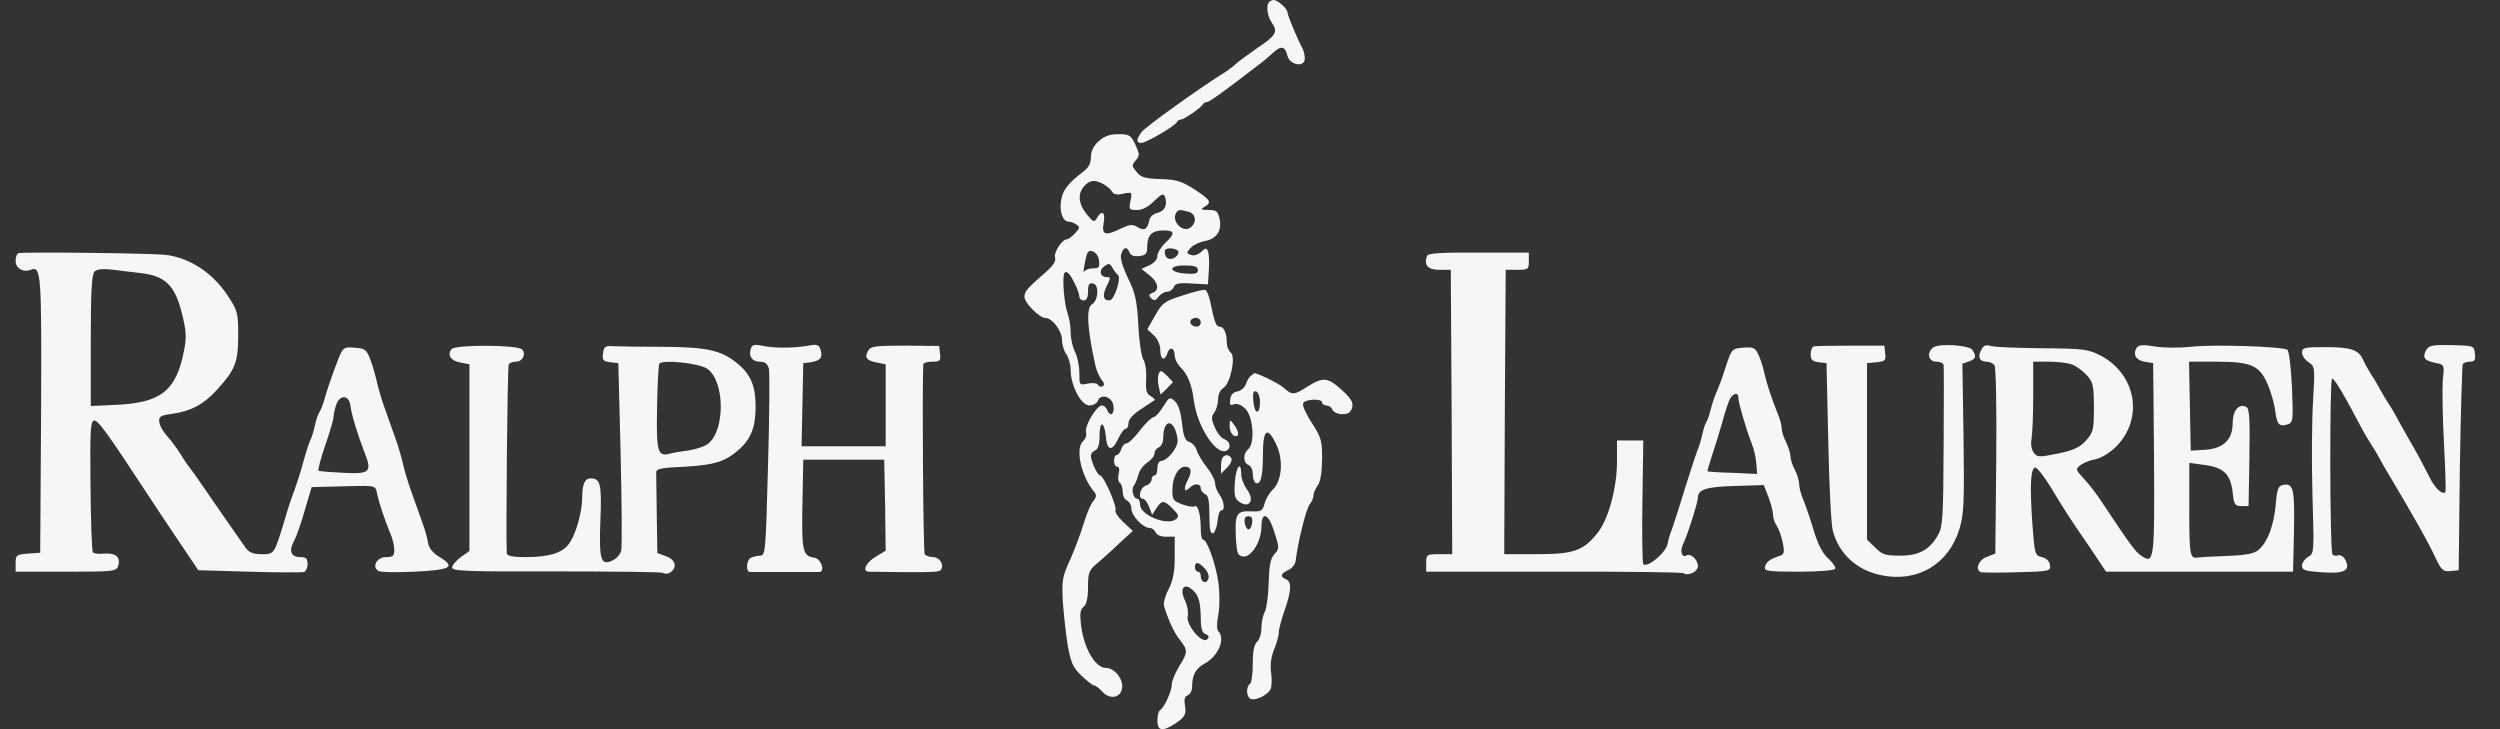
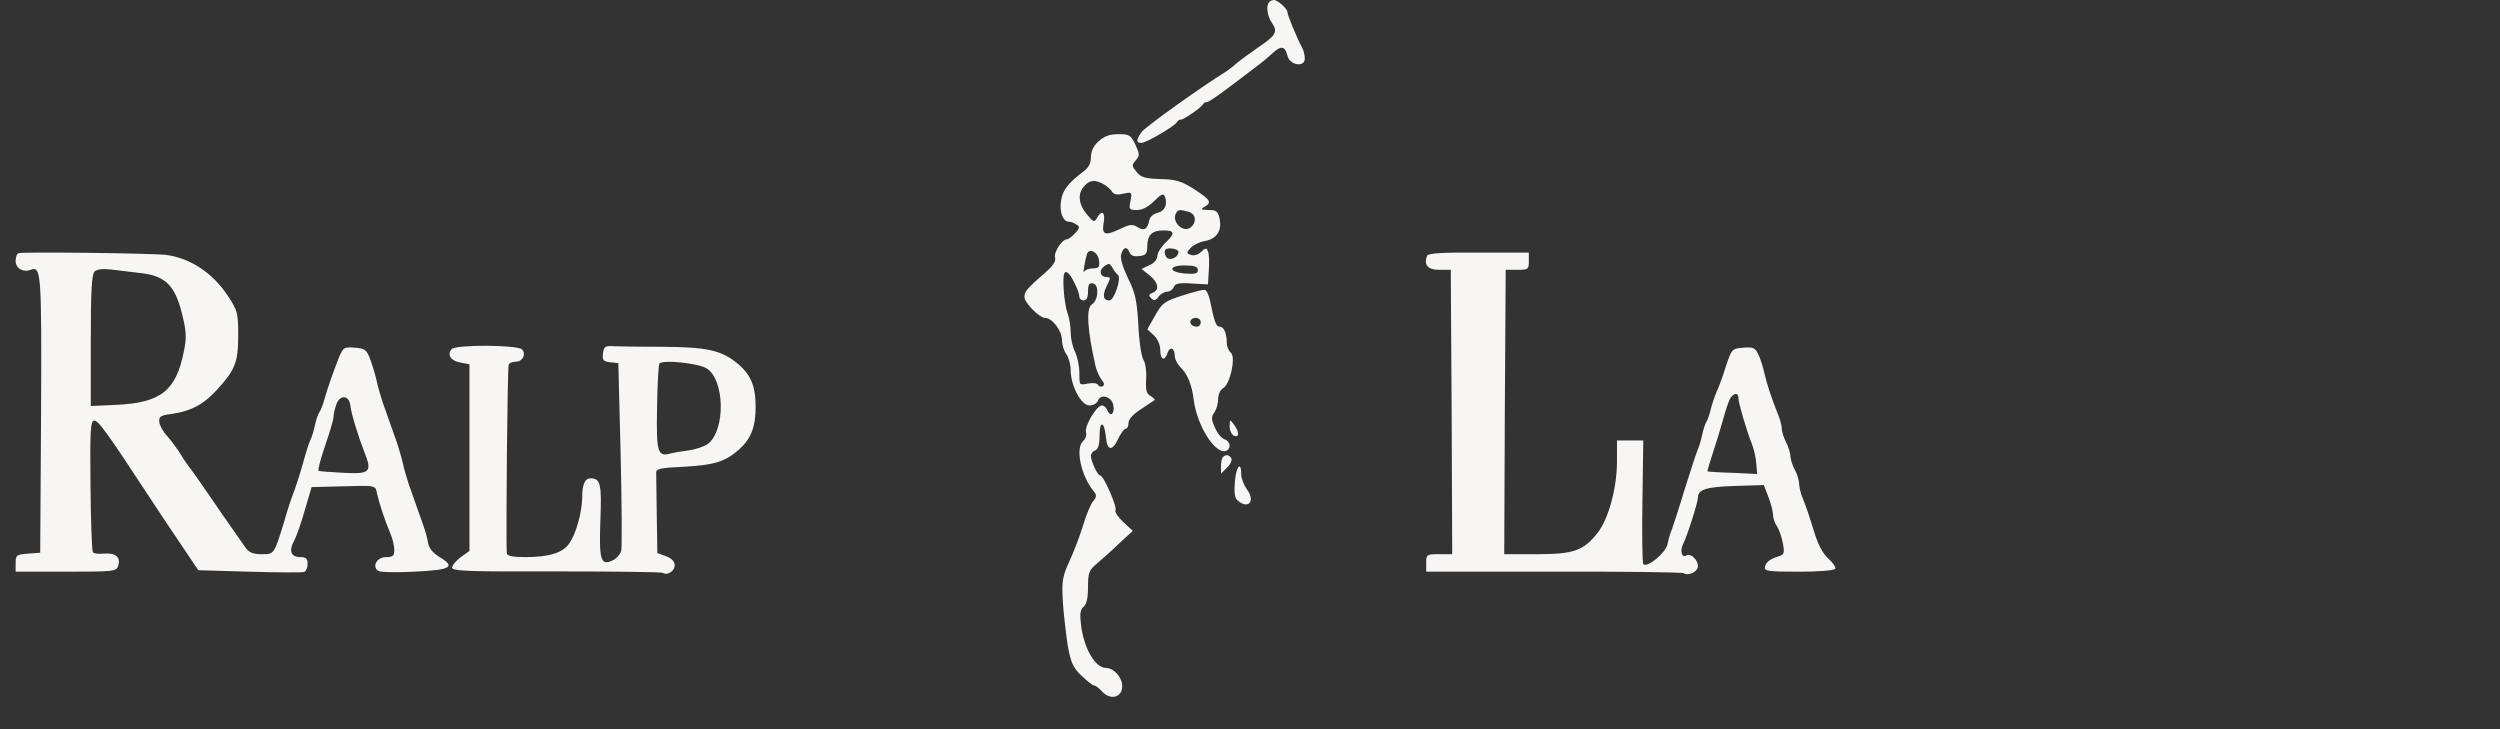
<svg xmlns="http://www.w3.org/2000/svg" width="96" height="28" viewBox="0 0 96 28" fill="none">
  <rect x="0" y="0" width="96" height="28" fill="#333333" stroke="none" />
  <path d="M48.739 0.078C48.606 0.202 48.661 0.616 48.839 0.874C49.083 1.221 48.994 1.366 48.306 1.826C47.984 2.05 47.618 2.318 47.485 2.43C47.363 2.542 47.185 2.677 47.085 2.744C46.12 3.338 43.966 4.883 43.833 5.074C43.622 5.376 43.622 5.488 43.833 5.488C44.011 5.488 45.143 4.827 45.198 4.682C45.22 4.637 45.287 4.592 45.343 4.592C45.465 4.592 46.142 4.122 46.197 3.999C46.219 3.954 46.286 3.92 46.342 3.92C46.441 3.92 47.085 3.45 48.262 2.542C48.45 2.408 48.717 2.184 48.872 2.038C49.194 1.736 49.349 1.77 49.438 2.139C49.527 2.509 50.104 2.599 50.104 2.251C50.104 2.117 50.06 1.926 49.993 1.814C49.816 1.49 49.438 0.582 49.438 0.47C49.438 0.336 49.061 0 48.917 0C48.861 0 48.772 0.034 48.739 0.078Z" fill="#F8F5F5" />
  <path d="M42.179 5.432C41.991 5.6 41.891 5.813 41.891 6.037C41.891 6.272 41.802 6.44 41.591 6.597C41.025 7.023 40.803 7.303 40.747 7.695C40.67 8.12 40.814 8.512 41.036 8.512C41.114 8.512 41.247 8.557 41.336 8.624C41.469 8.703 41.469 8.759 41.291 8.949C41.169 9.084 41.036 9.185 40.98 9.185C40.781 9.185 40.459 9.689 40.514 9.89C40.559 10.024 40.437 10.204 40.159 10.45C39.449 11.066 39.338 11.189 39.338 11.402C39.338 11.626 39.915 12.209 40.137 12.209C40.403 12.209 40.781 12.701 40.781 13.06C40.781 13.239 40.858 13.486 40.947 13.598C41.036 13.721 41.114 14.001 41.114 14.213C41.114 14.807 41.513 15.569 41.835 15.569C41.968 15.569 42.124 15.49 42.157 15.39C42.268 15.087 42.723 15.244 42.757 15.591C42.801 15.927 42.623 16.017 42.512 15.737C42.479 15.647 42.39 15.569 42.312 15.569C42.102 15.58 41.647 16.353 41.702 16.588C41.735 16.7 41.691 16.846 41.602 16.924C41.28 17.193 41.502 18.268 42.013 18.884C42.113 19.007 42.113 19.086 41.98 19.242C41.891 19.343 41.724 19.735 41.613 20.105C41.502 20.475 41.269 21.102 41.092 21.494C40.792 22.143 40.77 22.289 40.814 23.118C40.847 23.611 40.936 24.372 41.003 24.798C41.125 25.459 41.203 25.638 41.535 25.952C41.746 26.153 41.957 26.321 42.013 26.321C42.068 26.321 42.202 26.422 42.324 26.556C42.623 26.881 43.045 26.803 43.09 26.411C43.134 26.064 42.79 25.649 42.468 25.649C42.057 25.649 41.624 24.899 41.513 24.014C41.458 23.566 41.48 23.409 41.613 23.297C41.724 23.207 41.78 22.961 41.78 22.547C41.78 21.998 41.813 21.897 42.124 21.639C42.324 21.471 42.712 21.124 42.99 20.855L43.5 20.385L43.134 20.049C42.934 19.858 42.801 19.657 42.834 19.601C42.912 19.478 42.379 18.257 42.246 18.257C42.146 18.257 41.891 17.708 41.891 17.506C41.891 17.417 41.968 17.327 42.057 17.294C42.168 17.249 42.224 17.07 42.224 16.711C42.224 16.118 42.412 16.185 42.468 16.79C42.512 17.316 42.712 17.338 42.934 16.857C43.034 16.644 43.167 16.465 43.223 16.465C43.289 16.465 43.334 16.364 43.334 16.241C43.334 16.106 43.511 15.905 43.811 15.714C44.066 15.546 44.299 15.39 44.333 15.367C44.366 15.345 44.299 15.278 44.188 15.21C44.022 15.121 43.989 14.986 44.011 14.583C44.033 14.292 43.989 13.934 43.9 13.799C43.822 13.653 43.733 13.049 43.711 12.455C43.656 11.537 43.6 11.257 43.311 10.674C43.101 10.226 43.001 9.901 43.056 9.756C43.145 9.476 43.278 9.453 43.378 9.7C43.422 9.812 43.544 9.857 43.744 9.834C44.011 9.801 44.055 9.745 44.055 9.431C44.066 9.017 44.244 8.848 44.677 8.848C45.11 8.848 45.132 8.96 44.777 9.297C44.588 9.476 44.444 9.711 44.444 9.823C44.444 9.957 44.322 10.103 44.144 10.181L43.833 10.327L44.144 10.573C44.488 10.853 44.532 11.145 44.255 11.245C44.111 11.301 44.099 11.346 44.211 11.458C44.322 11.559 44.377 11.548 44.488 11.391C44.566 11.29 44.721 11.201 44.821 11.201C44.921 11.201 45.032 11.122 45.076 11.021C45.121 10.887 45.276 10.853 45.764 10.887L46.386 10.921L46.419 10.372C46.441 10.069 46.43 9.756 46.386 9.655C46.331 9.509 46.297 9.509 46.12 9.677C46.009 9.778 45.842 9.834 45.731 9.789C45.554 9.722 45.554 9.7 45.72 9.521C45.82 9.409 46.075 9.285 46.286 9.252C46.73 9.162 46.93 8.848 46.83 8.389C46.763 8.109 46.708 8.064 46.408 8.064C46.109 8.053 46.086 8.042 46.253 7.941C46.541 7.773 46.497 7.684 45.864 7.269C45.365 6.956 45.165 6.888 44.555 6.877C43.966 6.855 43.8 6.81 43.644 6.597C43.456 6.373 43.456 6.34 43.611 6.16C43.767 5.981 43.767 5.925 43.6 5.556C43.422 5.186 43.367 5.152 42.945 5.152C42.601 5.152 42.401 5.231 42.179 5.432ZM42.368 7.068C42.501 7.146 42.657 7.269 42.701 7.359C42.768 7.471 42.901 7.493 43.134 7.437C43.467 7.37 43.478 7.37 43.411 7.717C43.345 8.042 43.356 8.064 43.656 8.064C43.877 8.064 44.099 7.941 44.322 7.717C44.599 7.448 44.677 7.415 44.732 7.549C44.843 7.852 44.732 8.109 44.444 8.176C44.288 8.21 44.155 8.333 44.133 8.456C44.066 8.804 43.933 8.882 43.689 8.725C43.489 8.602 43.389 8.613 43.056 8.77C42.435 9.072 42.301 9.028 42.379 8.568C42.457 8.143 42.312 8.042 42.124 8.367C42.024 8.546 41.98 8.535 41.735 8.232C41.413 7.84 41.369 7.437 41.635 7.146C41.846 6.911 42.035 6.888 42.368 7.068ZM45.642 8.132C45.92 8.21 45.964 8.524 45.731 8.725C45.443 8.972 44.965 8.512 45.165 8.176C45.243 8.042 45.298 8.042 45.642 8.132ZM45.254 9.689C45.221 9.913 44.888 10.036 44.777 9.857C44.721 9.767 44.71 9.655 44.743 9.599C44.821 9.476 45.276 9.554 45.254 9.689ZM42.202 10.002C42.235 10.26 42.202 10.305 41.957 10.305C41.813 10.305 41.658 10.372 41.624 10.439C41.569 10.585 41.658 10.024 41.735 9.767C41.813 9.498 42.168 9.677 42.202 10.002ZM42.923 10.551C43.078 10.652 42.79 11.537 42.601 11.537C42.357 11.537 42.324 11.335 42.501 10.977C42.645 10.685 42.657 10.641 42.512 10.641C42.246 10.641 42.179 10.394 42.401 10.226C42.579 10.103 42.612 10.103 42.712 10.271C42.768 10.383 42.867 10.506 42.923 10.551ZM45.998 10.372C45.998 10.506 45.898 10.529 45.531 10.506C44.877 10.461 44.832 10.193 45.487 10.193C45.876 10.193 45.998 10.237 45.998 10.372ZM41.269 10.887C41.369 11.077 41.447 11.301 41.447 11.391C41.447 11.469 41.524 11.537 41.613 11.537C41.724 11.537 41.78 11.425 41.78 11.189C41.78 10.921 41.824 10.853 41.98 10.887C42.213 10.932 42.179 11.537 41.935 11.682C41.702 11.817 41.746 12.623 42.068 14.057C42.113 14.236 42.213 14.471 42.301 14.583C42.401 14.695 42.423 14.785 42.346 14.829C42.29 14.874 42.202 14.841 42.168 14.785C42.124 14.706 41.957 14.695 41.769 14.729C41.447 14.796 41.447 14.796 41.447 14.314C41.447 14.046 41.369 13.687 41.28 13.508C41.191 13.34 41.114 13.004 41.114 12.769C41.114 12.522 41.058 12.197 40.992 12.018C40.87 11.705 40.781 10.663 40.87 10.495C40.936 10.361 41.092 10.506 41.269 10.887ZM0.711 9.722C0.644 9.745 0.6 9.879 0.6 10.024C0.6 10.305 0.889 10.473 1.177 10.361C1.588 10.204 1.599 10.473 1.577 15.916L1.544 21.225L1.077 21.259C0.633 21.292 0.6 21.315 0.6 21.628V21.953H2.531C4.407 21.953 4.474 21.942 4.54 21.718C4.64 21.393 4.441 21.225 3.997 21.259C3.786 21.281 3.597 21.259 3.564 21.203C3.53 21.147 3.486 20.004 3.475 18.649C3.453 16.532 3.475 16.185 3.608 16.151C3.763 16.129 4.063 16.532 5.817 19.209C5.906 19.355 6.35 20.015 6.794 20.676L7.615 21.897L9.569 21.953C10.656 21.987 11.6 21.987 11.678 21.964C11.744 21.942 11.811 21.807 11.811 21.662C11.811 21.449 11.755 21.393 11.533 21.393C11.167 21.393 11.078 21.147 11.3 20.755C11.389 20.587 11.578 20.049 11.711 19.567L11.966 18.705L12.832 18.683C14.541 18.638 14.397 18.615 14.486 18.985C14.575 19.366 14.763 19.937 14.985 20.475C15.074 20.676 15.141 20.967 15.141 21.113C15.141 21.348 15.085 21.393 14.819 21.393C14.475 21.393 14.275 21.751 14.519 21.919C14.586 21.975 15.207 21.987 15.906 21.953C17.316 21.886 17.516 21.774 16.883 21.393C16.639 21.247 16.473 21.057 16.439 20.855C16.417 20.687 16.328 20.374 16.251 20.161C16.173 19.948 16.051 19.59 15.973 19.377C15.895 19.164 15.773 18.806 15.696 18.593C15.629 18.38 15.518 18.022 15.474 17.809C15.429 17.596 15.318 17.238 15.252 17.025C15.174 16.812 15.052 16.454 14.974 16.241C14.896 16.028 14.774 15.67 14.697 15.457C14.63 15.244 14.519 14.886 14.475 14.673C14.43 14.46 14.319 14.079 14.23 13.833C14.075 13.418 14.031 13.385 13.62 13.351C13.209 13.318 13.176 13.34 13.009 13.743C12.799 14.281 12.599 14.841 12.454 15.345C12.399 15.558 12.299 15.782 12.255 15.849C12.21 15.905 12.133 16.14 12.088 16.353C12.044 16.566 11.966 16.812 11.911 16.913C11.866 17.002 11.744 17.383 11.644 17.753C11.544 18.122 11.389 18.604 11.311 18.817C11.222 19.03 11.045 19.556 10.923 19.993C10.523 21.303 10.534 21.281 10.046 21.281C9.713 21.281 9.557 21.214 9.424 21.023C9.091 20.553 8.203 19.276 7.815 18.705C7.604 18.391 7.371 18.067 7.315 17.999C7.249 17.921 7.082 17.686 6.949 17.462C6.816 17.249 6.583 16.924 6.427 16.756C6.272 16.588 6.128 16.342 6.117 16.207C6.094 15.994 6.161 15.95 6.594 15.894C7.315 15.793 7.815 15.535 8.314 14.986C9.025 14.213 9.147 13.922 9.147 12.881C9.147 12.018 9.125 11.929 8.747 11.357C8.17 10.484 7.315 9.913 6.383 9.789C5.828 9.722 0.889 9.666 0.711 9.722ZM5.384 10.484C6.339 10.585 6.716 10.954 6.982 12.018C7.16 12.735 7.171 12.948 7.06 13.497C6.76 15.009 6.172 15.468 4.463 15.546L3.486 15.591V13.082C3.486 11.223 3.519 10.54 3.63 10.428C3.719 10.338 3.941 10.316 4.263 10.349C4.54 10.383 5.04 10.439 5.384 10.484ZM13.454 15.569C13.487 15.894 13.764 16.778 13.997 17.372C14.297 18.122 14.208 18.212 13.198 18.156C12.71 18.134 12.277 18.1 12.232 18.078C12.199 18.055 12.31 17.619 12.488 17.103C12.665 16.599 12.81 16.095 12.81 15.994C12.81 15.894 12.865 15.67 12.921 15.513C13.065 15.143 13.409 15.177 13.454 15.569ZM54.8 9.823C54.666 10.17 54.822 10.361 55.266 10.361H55.71L55.743 15.815L55.765 21.281H55.266C54.788 21.281 54.766 21.292 54.766 21.617V21.953H59.65C62.336 21.942 64.578 21.975 64.645 22.009C64.834 22.132 65.2 21.953 65.2 21.74C65.2 21.494 64.922 21.236 64.767 21.326C64.589 21.438 64.501 21.169 64.623 20.911C64.8 20.553 65.2 19.287 65.2 19.108C65.2 18.794 65.533 18.694 66.621 18.66L67.731 18.627L67.908 19.086C68.008 19.343 68.086 19.657 68.086 19.78C68.086 19.903 68.152 20.094 68.241 20.217C68.319 20.34 68.419 20.631 68.463 20.867C68.53 21.214 68.508 21.292 68.341 21.348C67.975 21.46 67.808 21.583 67.775 21.774C67.742 21.931 67.897 21.953 69.074 21.953C69.806 21.953 70.428 21.908 70.472 21.841C70.505 21.785 70.383 21.606 70.206 21.449C69.984 21.247 69.806 20.9 69.64 20.351C69.507 19.903 69.329 19.377 69.24 19.175C69.151 18.974 69.085 18.694 69.085 18.559C69.074 18.425 69.007 18.19 68.918 18.033C68.829 17.876 68.763 17.652 68.752 17.529C68.752 17.406 68.674 17.159 68.585 16.98C68.496 16.812 68.419 16.566 68.419 16.454C68.419 16.342 68.352 16.084 68.263 15.882C68.03 15.3 67.853 14.762 67.753 14.337C67.708 14.124 67.609 13.799 67.531 13.631C67.398 13.351 67.331 13.318 66.942 13.351C66.51 13.385 66.499 13.396 66.277 14.057C66.166 14.426 65.999 14.874 65.91 15.065C65.833 15.244 65.733 15.546 65.688 15.737C65.644 15.916 65.577 16.118 65.533 16.185C65.489 16.241 65.411 16.476 65.366 16.689C65.322 16.902 65.244 17.148 65.2 17.249C65.156 17.338 64.933 18.022 64.7 18.761C64.478 19.5 64.245 20.206 64.201 20.329C64.145 20.452 64.068 20.699 64.034 20.889C63.968 21.225 63.258 21.819 63.102 21.662C63.069 21.628 63.047 20.542 63.069 19.254L63.102 16.913H62.092V17.73C62.092 18.738 61.759 19.959 61.337 20.475C60.804 21.147 60.427 21.281 59.017 21.281H57.763L57.785 15.815L57.819 10.361H58.263C58.684 10.361 58.707 10.338 58.707 10.036V9.7H56.775C55.388 9.689 54.833 9.722 54.8 9.823ZM66.754 15.278C66.754 15.468 67.053 16.487 67.264 17.025C67.353 17.238 67.431 17.596 67.442 17.809L67.475 18.201L66.532 18.156C66.01 18.145 65.577 18.111 65.566 18.1C65.555 18.089 65.644 17.787 65.766 17.417C65.888 17.047 66.066 16.476 66.154 16.151C66.243 15.815 66.365 15.457 66.421 15.334C66.554 15.087 66.754 15.053 66.754 15.278Z" fill="#F8F5F5" />
  <path d="M45.41 11.346C44.711 11.57 44.622 11.637 44.356 12.119L44.056 12.645L44.311 12.88C44.456 13.015 44.555 13.25 44.555 13.44C44.555 13.821 44.722 13.888 44.833 13.552C44.922 13.284 45.11 13.362 45.11 13.664C45.11 13.776 45.199 13.956 45.299 14.068C45.61 14.37 45.765 14.762 45.843 15.378C45.976 16.408 46.731 17.54 47.119 17.293C47.286 17.192 47.23 16.935 47.02 16.868C46.908 16.834 46.742 16.632 46.653 16.42C46.509 16.106 46.509 16.005 46.631 15.837C46.709 15.725 46.775 15.501 46.775 15.333C46.775 15.154 46.853 14.975 46.964 14.908C47.242 14.762 47.464 13.709 47.264 13.541C47.175 13.474 47.108 13.295 47.108 13.16C47.108 12.791 46.997 12.544 46.831 12.544C46.698 12.544 46.631 12.365 46.465 11.547C46.42 11.335 46.331 11.144 46.276 11.133C46.209 11.111 45.821 11.211 45.41 11.346ZM46.109 12.376C46.109 12.466 46.043 12.544 45.954 12.544C45.765 12.544 45.643 12.387 45.743 12.275C45.876 12.141 46.109 12.208 46.109 12.376ZM17.339 13.407C17.162 13.631 17.306 13.855 17.683 13.922L18.027 13.989V21.157L17.694 21.393C17.517 21.527 17.361 21.706 17.361 21.796C17.361 21.93 17.95 21.953 21.357 21.942C23.555 21.942 25.398 21.964 25.453 21.997C25.631 22.11 25.908 21.93 25.908 21.706C25.908 21.561 25.786 21.437 25.575 21.359L25.242 21.236L25.22 19.802C25.209 19.018 25.198 18.279 25.198 18.167C25.187 17.999 25.331 17.965 26.297 17.921C27.451 17.853 27.839 17.73 28.383 17.26C28.838 16.845 29.016 16.397 29.016 15.624C29.016 14.796 28.816 14.348 28.261 13.911C27.662 13.44 27.096 13.328 25.442 13.317C24.632 13.317 23.788 13.306 23.577 13.295C23.233 13.272 23.189 13.306 23.155 13.575C23.122 13.832 23.166 13.877 23.433 13.911L23.744 13.944L23.832 17.416C23.877 19.32 23.888 21.001 23.855 21.146C23.821 21.281 23.666 21.46 23.511 21.527C23.067 21.729 23 21.505 23.055 19.97C23.111 18.581 23.055 18.369 22.678 18.369C22.456 18.369 22.356 18.593 22.356 19.13C22.345 19.679 22.123 20.485 21.868 20.855C21.624 21.225 21.102 21.393 20.169 21.393C19.692 21.393 19.47 21.348 19.459 21.247C19.426 20.62 19.481 14.068 19.537 13.989C19.57 13.933 19.692 13.888 19.814 13.888C20.07 13.888 20.214 13.586 20.047 13.418C19.87 13.239 17.483 13.227 17.339 13.407ZM27.151 14.157C27.828 14.605 27.862 16.498 27.196 17.036C27.073 17.137 26.741 17.248 26.463 17.293C26.186 17.327 25.864 17.383 25.742 17.416C25.253 17.551 25.198 17.372 25.231 15.658C25.242 14.784 25.287 14.011 25.32 13.967C25.42 13.799 26.84 13.944 27.151 14.157Z" fill="#F8F5F5" />
-   <path d="M28.837 13.373C28.727 13.665 28.882 13.889 29.17 13.889C29.381 13.889 29.47 13.967 29.526 14.157C29.559 14.303 29.548 15.972 29.492 17.876C29.404 21.225 29.392 21.337 29.181 21.337C29.059 21.348 28.893 21.382 28.815 21.426C28.66 21.538 28.638 21.953 28.793 21.964H31.468C31.701 21.942 31.524 21.449 31.268 21.415C30.824 21.348 30.78 21.169 30.813 19.366L30.846 17.652H33.954L33.988 19.399L34.01 21.146L33.621 21.382C33.244 21.606 33.089 21.953 33.377 21.953C35.375 21.986 35.986 21.975 36.086 21.919C36.296 21.785 36.119 21.393 35.83 21.393C35.697 21.393 35.542 21.337 35.508 21.281C35.453 21.191 35.408 15.132 35.453 14.001C35.453 13.933 35.608 13.889 35.797 13.889C36.097 13.889 36.13 13.855 36.097 13.586L36.063 13.284L34.754 13.273C33.599 13.273 33.422 13.295 33.333 13.474C33.188 13.732 33.277 13.844 33.677 13.922L34.01 13.989V17.137H30.78L30.813 15.535L30.846 13.944L31.124 13.911C31.501 13.855 31.601 13.732 31.512 13.441C31.446 13.228 31.39 13.205 30.98 13.284C30.414 13.373 29.703 13.373 29.248 13.273C28.993 13.216 28.882 13.239 28.837 13.373ZM69.64 13.306C69.584 13.329 69.529 13.463 69.529 13.608C69.529 13.81 69.595 13.877 69.84 13.911L70.139 13.944L70.206 16.969C70.239 18.626 70.317 20.172 70.383 20.396C70.627 21.281 71.305 21.897 72.237 22.087C73.613 22.378 74.812 21.684 75.234 20.34C75.412 19.758 75.434 19.354 75.4 16.823L75.356 13.967L75.611 13.877C75.878 13.777 75.9 13.698 75.745 13.441C75.622 13.25 74.435 13.172 74.224 13.351C73.969 13.564 74.057 13.889 74.357 13.889C74.512 13.889 74.635 13.956 74.635 14.023C74.646 14.101 74.646 15.524 74.635 17.17C74.623 19.802 74.601 20.217 74.435 20.519C74.102 21.113 73.702 21.337 72.959 21.337C72.392 21.337 72.27 21.292 72.004 21.023L71.693 20.721V13.944L72.059 13.911C72.381 13.877 72.426 13.844 72.392 13.575L72.359 13.273H71.06C70.339 13.273 69.706 13.284 69.64 13.306ZM76.077 13.441C75.933 13.709 76.011 13.889 76.288 13.889C76.399 13.889 76.532 13.956 76.588 14.023C76.644 14.101 76.677 15.759 76.655 17.719L76.621 21.258L76.299 21.382C75.978 21.494 75.822 21.886 76.077 21.975C76.133 21.986 76.766 21.998 77.465 21.975C78.708 21.942 78.752 21.93 78.719 21.695C78.697 21.55 78.586 21.438 78.408 21.393C78.142 21.326 78.131 21.292 78.042 20.105C77.942 18.649 77.975 18.01 78.142 17.954C78.209 17.932 78.486 18.279 78.752 18.716C79.33 19.668 79.374 19.746 80.229 20.99L80.873 21.953H88.054L88.087 20.486C88.121 18.828 88.076 18.559 87.71 18.615C87.488 18.649 87.444 18.727 87.388 19.377C87.31 20.194 87.088 20.788 86.744 21.102C86.567 21.258 86.3 21.314 85.523 21.348C84.979 21.37 84.491 21.393 84.436 21.404C84.091 21.471 84.069 21.382 84.069 19.59V17.775L84.657 17.854C85.39 17.954 85.645 18.201 85.734 18.895C85.778 19.377 85.823 19.433 86.067 19.433H86.345L86.378 17.551C86.4 15.949 86.378 15.669 86.234 15.613C85.956 15.501 85.734 15.781 85.734 16.252C85.734 16.879 85.379 17.226 84.68 17.271L84.125 17.305L84.091 15.591L84.058 13.889H85.124C86.445 13.889 86.766 14.034 87.077 14.751C87.199 15.042 87.332 15.49 87.366 15.759C87.432 16.308 87.521 16.397 87.843 16.297C88.054 16.229 88.065 16.151 88.01 14.863C87.976 14.101 87.898 13.474 87.832 13.429C87.632 13.306 84.946 13.216 84.136 13.317C83.714 13.362 83.092 13.362 82.759 13.306C82.293 13.228 82.127 13.239 82.049 13.351C81.894 13.608 82.016 13.832 82.349 13.889L82.682 13.944L82.715 17.596C82.737 21.538 82.726 21.695 82.204 21.326C81.982 21.169 81.805 20.922 80.739 19.321C80.54 19.007 80.218 18.593 80.029 18.391C79.696 18.033 79.696 18.01 79.896 17.854C80.018 17.775 80.273 17.663 80.484 17.63C80.695 17.585 81.028 17.383 81.272 17.137C82.326 16.061 82.027 14.37 80.662 13.653C80.173 13.407 79.996 13.384 78.408 13.373C77.454 13.362 76.566 13.329 76.444 13.284C76.266 13.228 76.166 13.261 76.077 13.441ZM79.574 14.001C79.729 14.056 79.984 14.247 80.129 14.404C80.373 14.672 80.406 14.807 80.406 15.636C80.406 16.498 80.384 16.599 80.107 16.913C79.862 17.181 79.629 17.293 79.019 17.417C78.297 17.562 78.231 17.562 78.098 17.383C78.009 17.271 77.975 17.058 78.009 16.868C78.042 16.689 78.075 15.949 78.075 15.221V13.889H78.675C79.008 13.889 79.407 13.933 79.574 14.001ZM93.16 13.452C93.016 13.743 93.093 13.844 93.515 13.933C93.859 14.001 93.87 14.001 93.803 14.594C93.781 14.908 93.792 16.005 93.848 17.013C93.903 18.033 93.926 18.873 93.903 18.895C93.781 19.018 93.482 18.727 93.271 18.279C93.126 17.988 92.816 17.394 92.56 16.969C92.316 16.532 92.072 16.106 92.028 16.017C91.983 15.927 91.85 15.692 91.728 15.513C91.606 15.322 91.462 15.076 91.395 14.953C91.328 14.829 91.184 14.572 91.062 14.393C90.94 14.202 90.796 13.944 90.74 13.81C90.573 13.429 90.263 13.329 89.297 13.329C88.487 13.329 88.398 13.351 88.398 13.541C88.398 13.653 88.509 13.821 88.653 13.911C88.897 14.079 88.897 14.113 88.82 15.412C88.775 16.14 88.764 17.764 88.798 18.996C88.864 21.225 88.864 21.258 88.631 21.382C88.509 21.46 88.398 21.606 88.398 21.718C88.398 21.897 88.509 21.93 89.153 21.975C90.019 22.042 90.274 21.908 90.063 21.505C89.996 21.37 89.863 21.292 89.785 21.326C89.697 21.359 89.597 21.337 89.564 21.281C89.464 21.124 89.453 14.56 89.552 14.538C89.63 14.505 90.041 15.21 90.729 16.521C90.796 16.644 90.94 16.89 91.062 17.081C91.184 17.26 91.328 17.517 91.395 17.641C91.462 17.764 91.573 17.965 91.65 18.089C92.671 19.802 93.249 20.822 93.526 21.426C93.748 21.897 93.815 21.953 94.092 21.93L94.414 21.897L94.458 17.977C94.492 15.826 94.547 14.023 94.569 13.978C94.603 13.933 94.725 13.889 94.847 13.889C95.025 13.889 95.069 13.821 95.036 13.575C95.002 13.273 94.991 13.273 94.136 13.25C93.393 13.239 93.271 13.261 93.16 13.452ZM44.488 14.37C44.455 14.471 44.455 14.695 44.499 14.863L44.566 15.154L44.81 14.919L45.043 14.672L44.81 14.426C44.588 14.213 44.554 14.202 44.488 14.37ZM48.04 14.426C47.973 14.471 47.884 14.617 47.84 14.751C47.796 14.885 47.651 15.008 47.518 15.031C47.363 15.053 47.263 15.154 47.241 15.333C47.207 15.546 47.241 15.58 47.385 15.524C47.507 15.479 47.662 15.546 47.829 15.703C48.129 16.017 48.195 17.036 47.929 17.249C47.729 17.428 47.729 17.764 47.94 17.854C48.029 17.887 48.106 18.033 48.106 18.189C48.106 18.346 48.151 18.492 48.206 18.537C48.406 18.649 48.495 18.313 48.495 17.484C48.495 16.487 48.661 16.341 49.005 17.058C49.294 17.652 49.227 18.47 48.872 18.805C48.75 18.918 48.606 19.153 48.562 19.332C48.484 19.623 48.428 19.657 48.018 19.634C47.474 19.612 47.407 19.746 47.463 20.732C47.496 21.247 47.529 21.337 47.729 21.37C48.051 21.415 48.439 20.777 48.439 20.228C48.439 19.601 48.717 19.713 48.939 20.441C49.128 21.034 49.128 21.068 48.939 21.281C48.783 21.449 48.739 21.718 48.717 22.367C48.706 22.849 48.639 23.353 48.573 23.487C48.495 23.622 48.439 23.902 48.439 24.114C48.439 24.327 48.362 24.562 48.273 24.641C48.162 24.742 48.106 24.999 48.106 25.492C48.106 25.873 48.062 26.231 47.995 26.265C47.851 26.355 47.851 26.735 48.007 26.825C48.184 26.948 48.75 26.657 48.806 26.422C48.839 26.31 48.839 26.019 48.806 25.783C48.772 25.526 48.817 25.19 48.928 24.932C49.028 24.697 49.105 24.406 49.105 24.294C49.105 24.171 49.205 23.79 49.327 23.442C49.594 22.681 49.605 22.334 49.383 22.244C49.15 22.154 49.172 22.02 49.461 21.897C49.605 21.83 49.727 21.684 49.749 21.561C49.838 20.81 50.16 19.522 50.293 19.366C50.371 19.276 50.437 19.119 50.437 19.029C50.437 18.929 50.515 18.761 50.604 18.637C50.704 18.503 50.759 18.156 50.77 17.641C50.77 16.924 50.737 16.801 50.382 16.252C50.16 15.916 50.004 15.58 50.038 15.49C50.104 15.322 50.77 15.289 50.77 15.457C50.77 15.513 50.848 15.569 50.937 15.569C51.037 15.569 51.137 15.647 51.17 15.737C51.214 15.826 51.37 15.905 51.547 15.905C51.769 15.905 51.869 15.837 51.925 15.647C51.969 15.457 51.891 15.311 51.525 14.975C50.981 14.482 50.804 14.471 50.215 14.841C49.682 15.177 49.627 15.188 49.272 14.874C49.083 14.706 48.162 14.269 48.162 14.336C48.162 14.336 48.106 14.381 48.04 14.426ZM48.384 15.434C48.384 15.949 48.173 15.927 48.129 15.412C48.095 15.098 48.129 14.997 48.24 15.031C48.317 15.065 48.384 15.244 48.384 15.434ZM48.084 20.071C48.062 20.217 48.007 20.329 47.94 20.329C47.884 20.329 47.818 20.217 47.796 20.071C47.773 19.903 47.818 19.825 47.94 19.825C48.062 19.825 48.106 19.903 48.084 20.071ZM44.666 15.613C44.532 15.837 44.366 16.017 44.299 16.017C44.221 16.028 43.988 16.252 43.778 16.521C43.567 16.801 43.334 17.025 43.256 17.025C43.189 17.025 43.089 17.125 43.056 17.249C43.023 17.372 42.934 17.473 42.879 17.473C42.823 17.473 42.779 17.573 42.779 17.697C42.779 17.82 42.834 17.921 42.901 17.921C42.978 17.921 43.001 18.033 42.956 18.189C42.923 18.346 42.934 18.503 43.001 18.537C43.056 18.57 43.112 18.727 43.112 18.884C43.112 19.041 43.189 19.186 43.278 19.22C43.367 19.265 43.445 19.399 43.445 19.534C43.445 19.802 43.889 20.273 44.144 20.273C44.233 20.273 44.333 20.351 44.377 20.441C44.41 20.542 44.577 20.609 44.776 20.609H45.109V21.393C45.109 21.964 45.043 22.289 44.876 22.625C44.743 22.871 44.666 23.163 44.699 23.274C44.888 23.879 45.087 24.294 45.309 24.574C45.62 24.977 45.62 25.044 45.276 25.593C45.132 25.839 44.998 26.142 44.998 26.276C44.998 26.534 44.71 27.172 44.543 27.273C44.488 27.318 44.444 27.486 44.444 27.676C44.444 28.057 44.632 28.102 45.087 27.811C45.509 27.542 45.565 27.43 45.498 27.071C45.465 26.859 45.498 26.735 45.609 26.702C45.698 26.657 45.776 26.523 45.776 26.388C45.776 25.918 45.909 25.671 46.275 25.47C46.785 25.19 47.063 24.529 46.785 24.238C46.719 24.182 46.719 23.924 46.785 23.599C46.841 23.274 46.841 22.77 46.785 22.367C46.686 21.662 46.353 20.721 46.197 20.721C46.142 20.721 46.108 20.53 46.108 20.295C46.108 19.758 45.998 19.366 45.875 19.444C45.82 19.477 45.598 19.444 45.398 19.366C45.043 19.231 45.01 19.186 45.021 18.772C45.032 18.302 45.254 17.921 45.509 17.921C45.742 17.921 45.787 18.1 45.609 18.436C45.431 18.783 45.476 18.94 45.687 18.727C45.864 18.548 46.108 18.559 46.108 18.75C46.108 18.839 46.186 18.929 46.275 18.974C46.397 19.018 46.441 19.22 46.441 19.78C46.441 20.318 46.475 20.508 46.586 20.474C46.652 20.441 46.73 20.239 46.752 20.015C46.774 19.791 46.83 19.601 46.897 19.601C47.052 19.601 47.008 19.242 46.83 18.996C46.741 18.873 46.663 18.682 46.663 18.57C46.663 18.447 46.519 18.167 46.342 17.943C46.164 17.719 45.986 17.417 45.953 17.282C45.909 17.148 45.787 17.002 45.664 16.969C45.509 16.924 45.443 16.745 45.387 16.241C45.343 15.826 45.243 15.513 45.109 15.401C44.921 15.233 44.899 15.244 44.666 15.613ZM45.109 16.453C45.165 16.577 45.221 16.789 45.221 16.924C45.221 17.204 44.821 17.697 44.588 17.697C44.51 17.697 44.444 17.82 44.444 17.977C44.444 18.134 44.399 18.257 44.333 18.257C44.277 18.257 44.221 18.324 44.221 18.413C44.221 18.503 44.122 18.615 43.999 18.649C43.778 18.716 43.678 19.153 43.889 19.153C43.955 19.153 44.055 19.287 44.122 19.455L44.244 19.769L44.41 19.511C44.621 19.198 44.699 19.198 45.043 19.545C45.265 19.769 45.287 19.836 45.154 19.937C44.832 20.206 43.778 19.78 43.778 19.377C43.778 19.253 43.733 19.153 43.678 19.153C43.522 19.153 43.434 18.805 43.533 18.66C43.589 18.593 43.666 18.402 43.711 18.245C43.744 18.078 43.9 17.865 44.055 17.764C44.21 17.663 44.333 17.506 44.333 17.405C44.333 17.316 44.41 17.215 44.499 17.181C44.588 17.137 44.666 16.991 44.666 16.857C44.666 16.274 44.899 16.061 45.109 16.453ZM46.275 21.841C46.386 21.964 46.441 22.132 46.397 22.233C46.319 22.446 46.108 22.356 46.108 22.11C46.108 22.02 46.064 21.953 45.998 21.953C45.942 21.953 45.886 21.874 45.886 21.785C45.886 21.55 46.031 21.572 46.275 21.841ZM45.898 22.759C46.042 22.95 46.097 23.196 46.108 23.644C46.108 24.137 46.153 24.294 46.297 24.35C46.43 24.406 46.441 24.462 46.353 24.551C46.164 24.742 45.531 23.991 45.609 23.655C45.642 23.521 45.598 23.263 45.52 23.095C45.243 22.547 45.509 22.311 45.898 22.759Z" fill="#F8F5F5" />
  <path d="M47.219 16.375C47.219 16.532 47.297 16.689 47.386 16.733C47.597 16.812 47.597 16.588 47.386 16.308C47.23 16.095 47.219 16.095 47.219 16.375ZM46.964 17.551C46.919 17.585 46.886 17.753 46.886 17.91V18.189L47.119 17.954C47.252 17.831 47.319 17.663 47.286 17.596C47.197 17.462 47.075 17.439 46.964 17.551ZM47.419 18.503C47.386 18.94 47.408 19.13 47.541 19.231C47.952 19.578 48.218 19.22 47.874 18.783C47.763 18.626 47.663 18.369 47.663 18.212C47.663 17.674 47.463 17.91 47.419 18.503Z" fill="#F8F5F5" />
</svg>